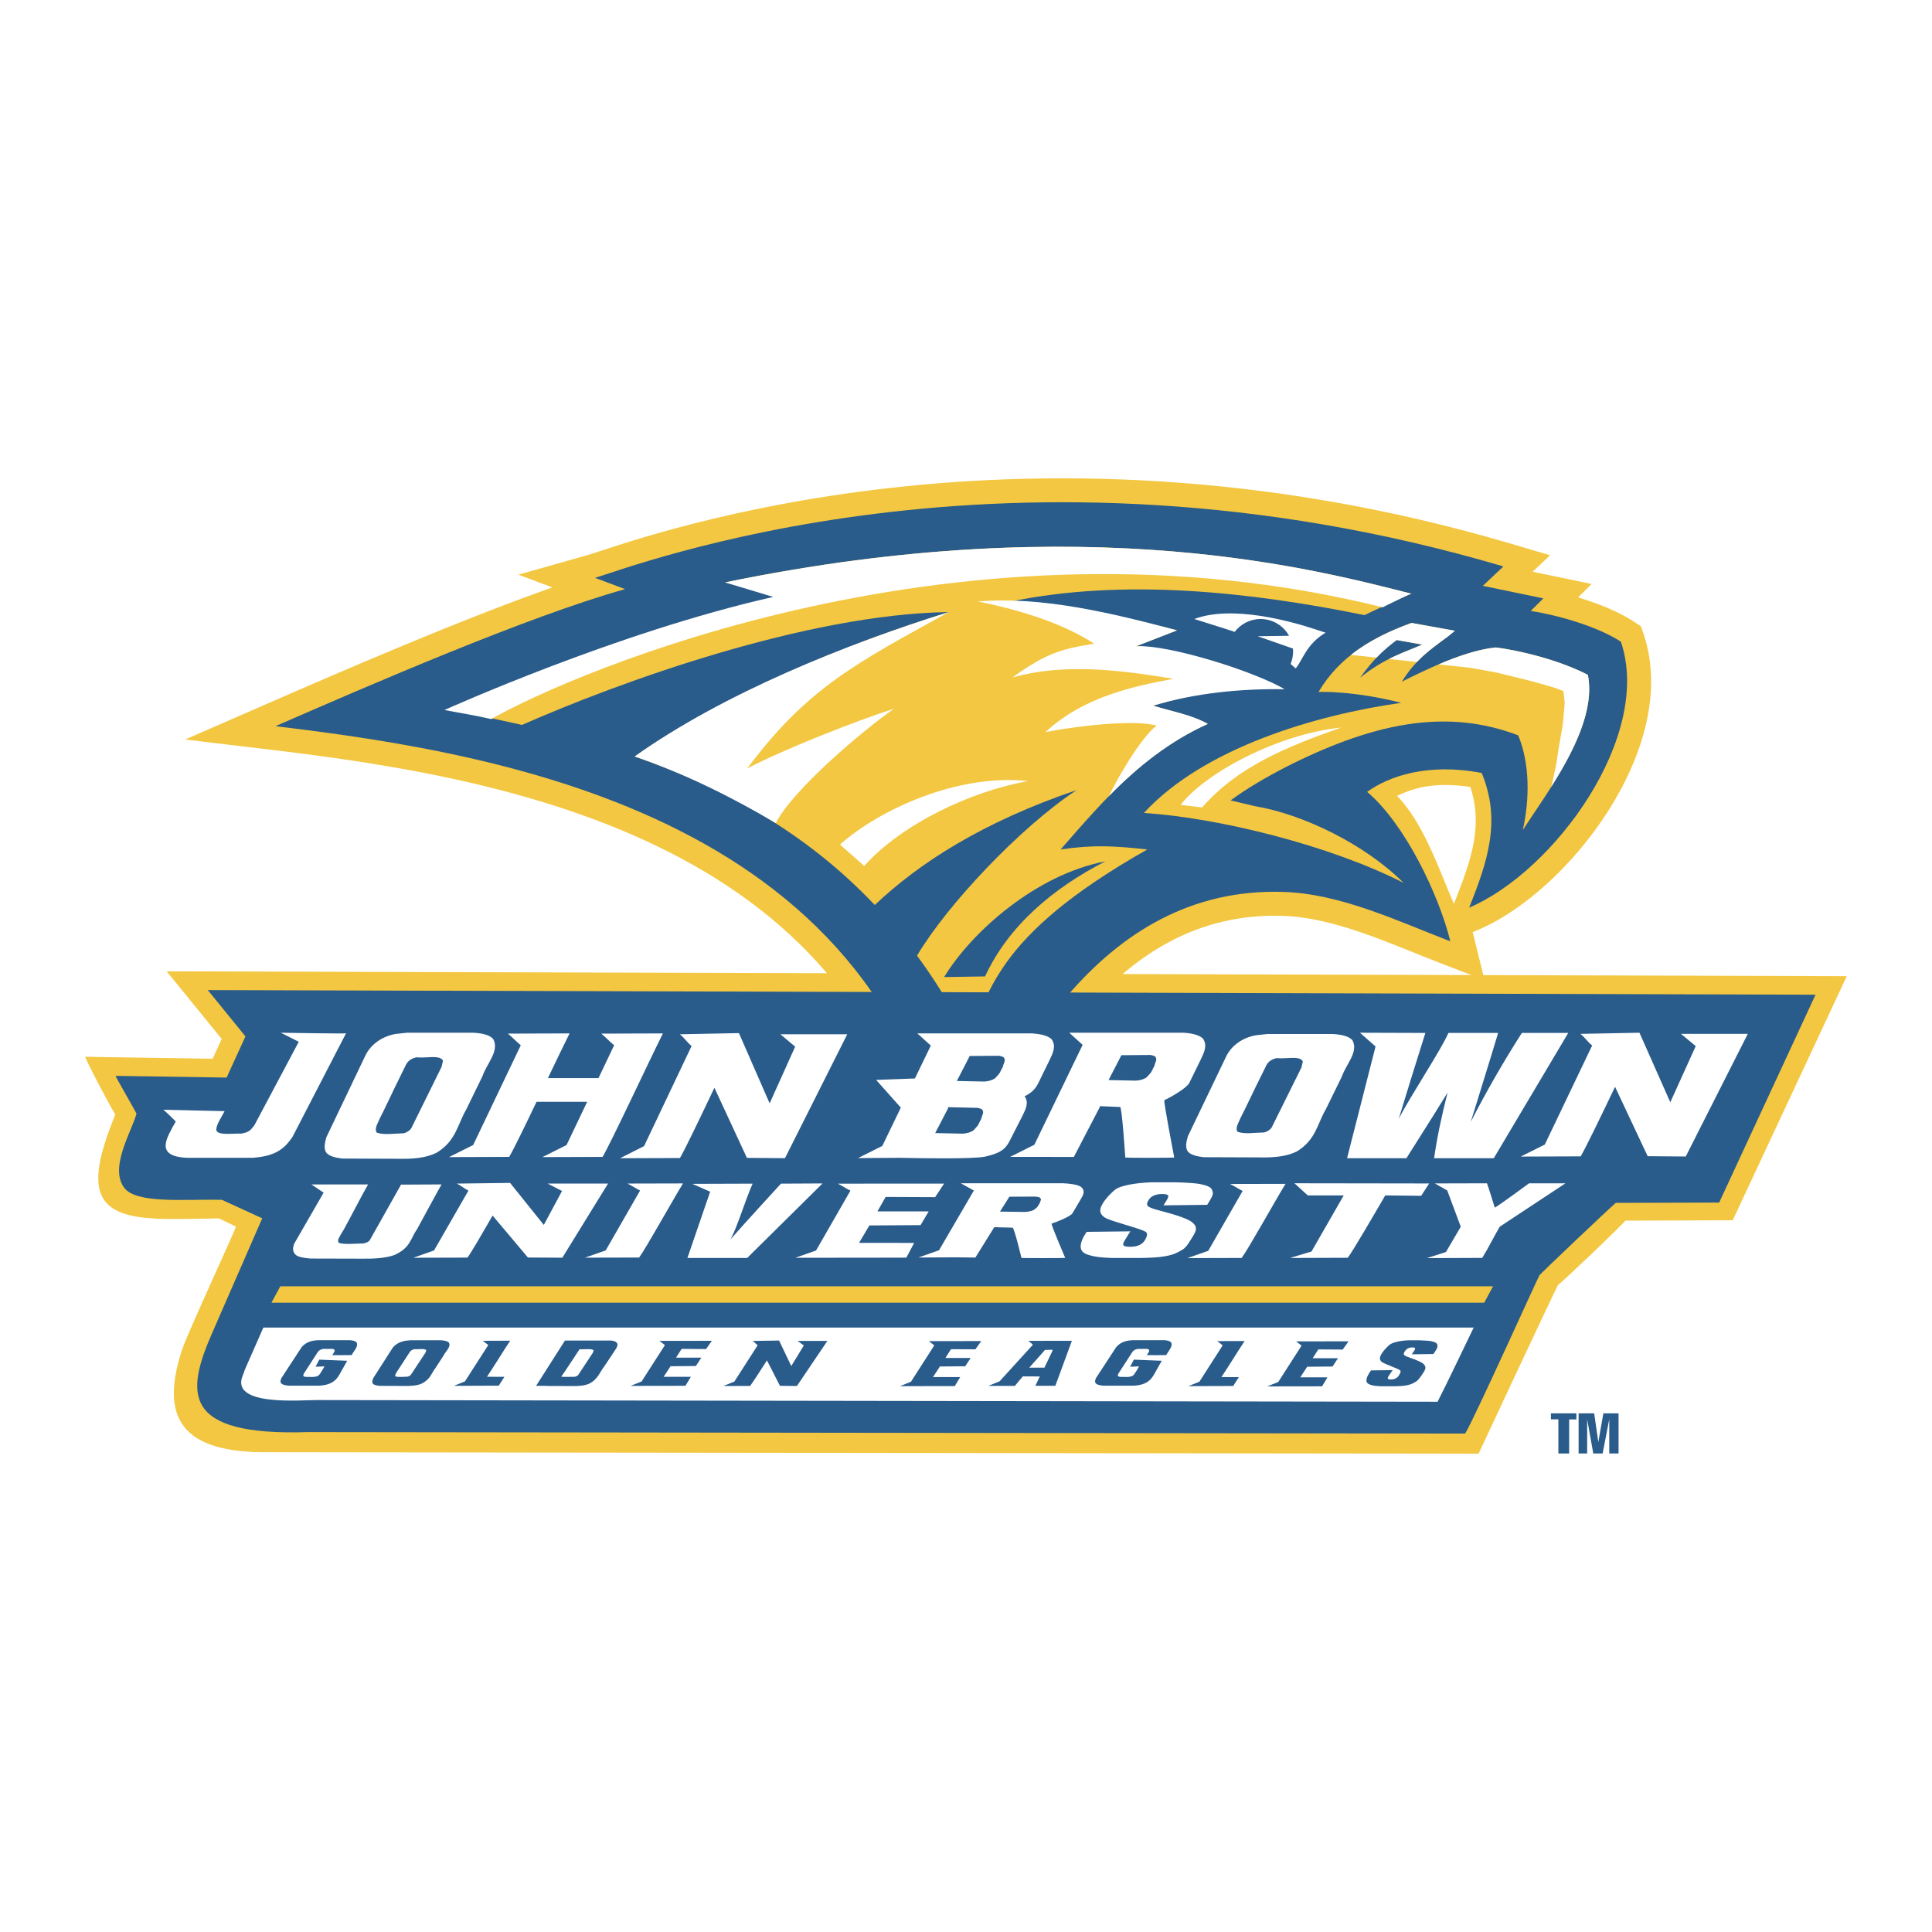
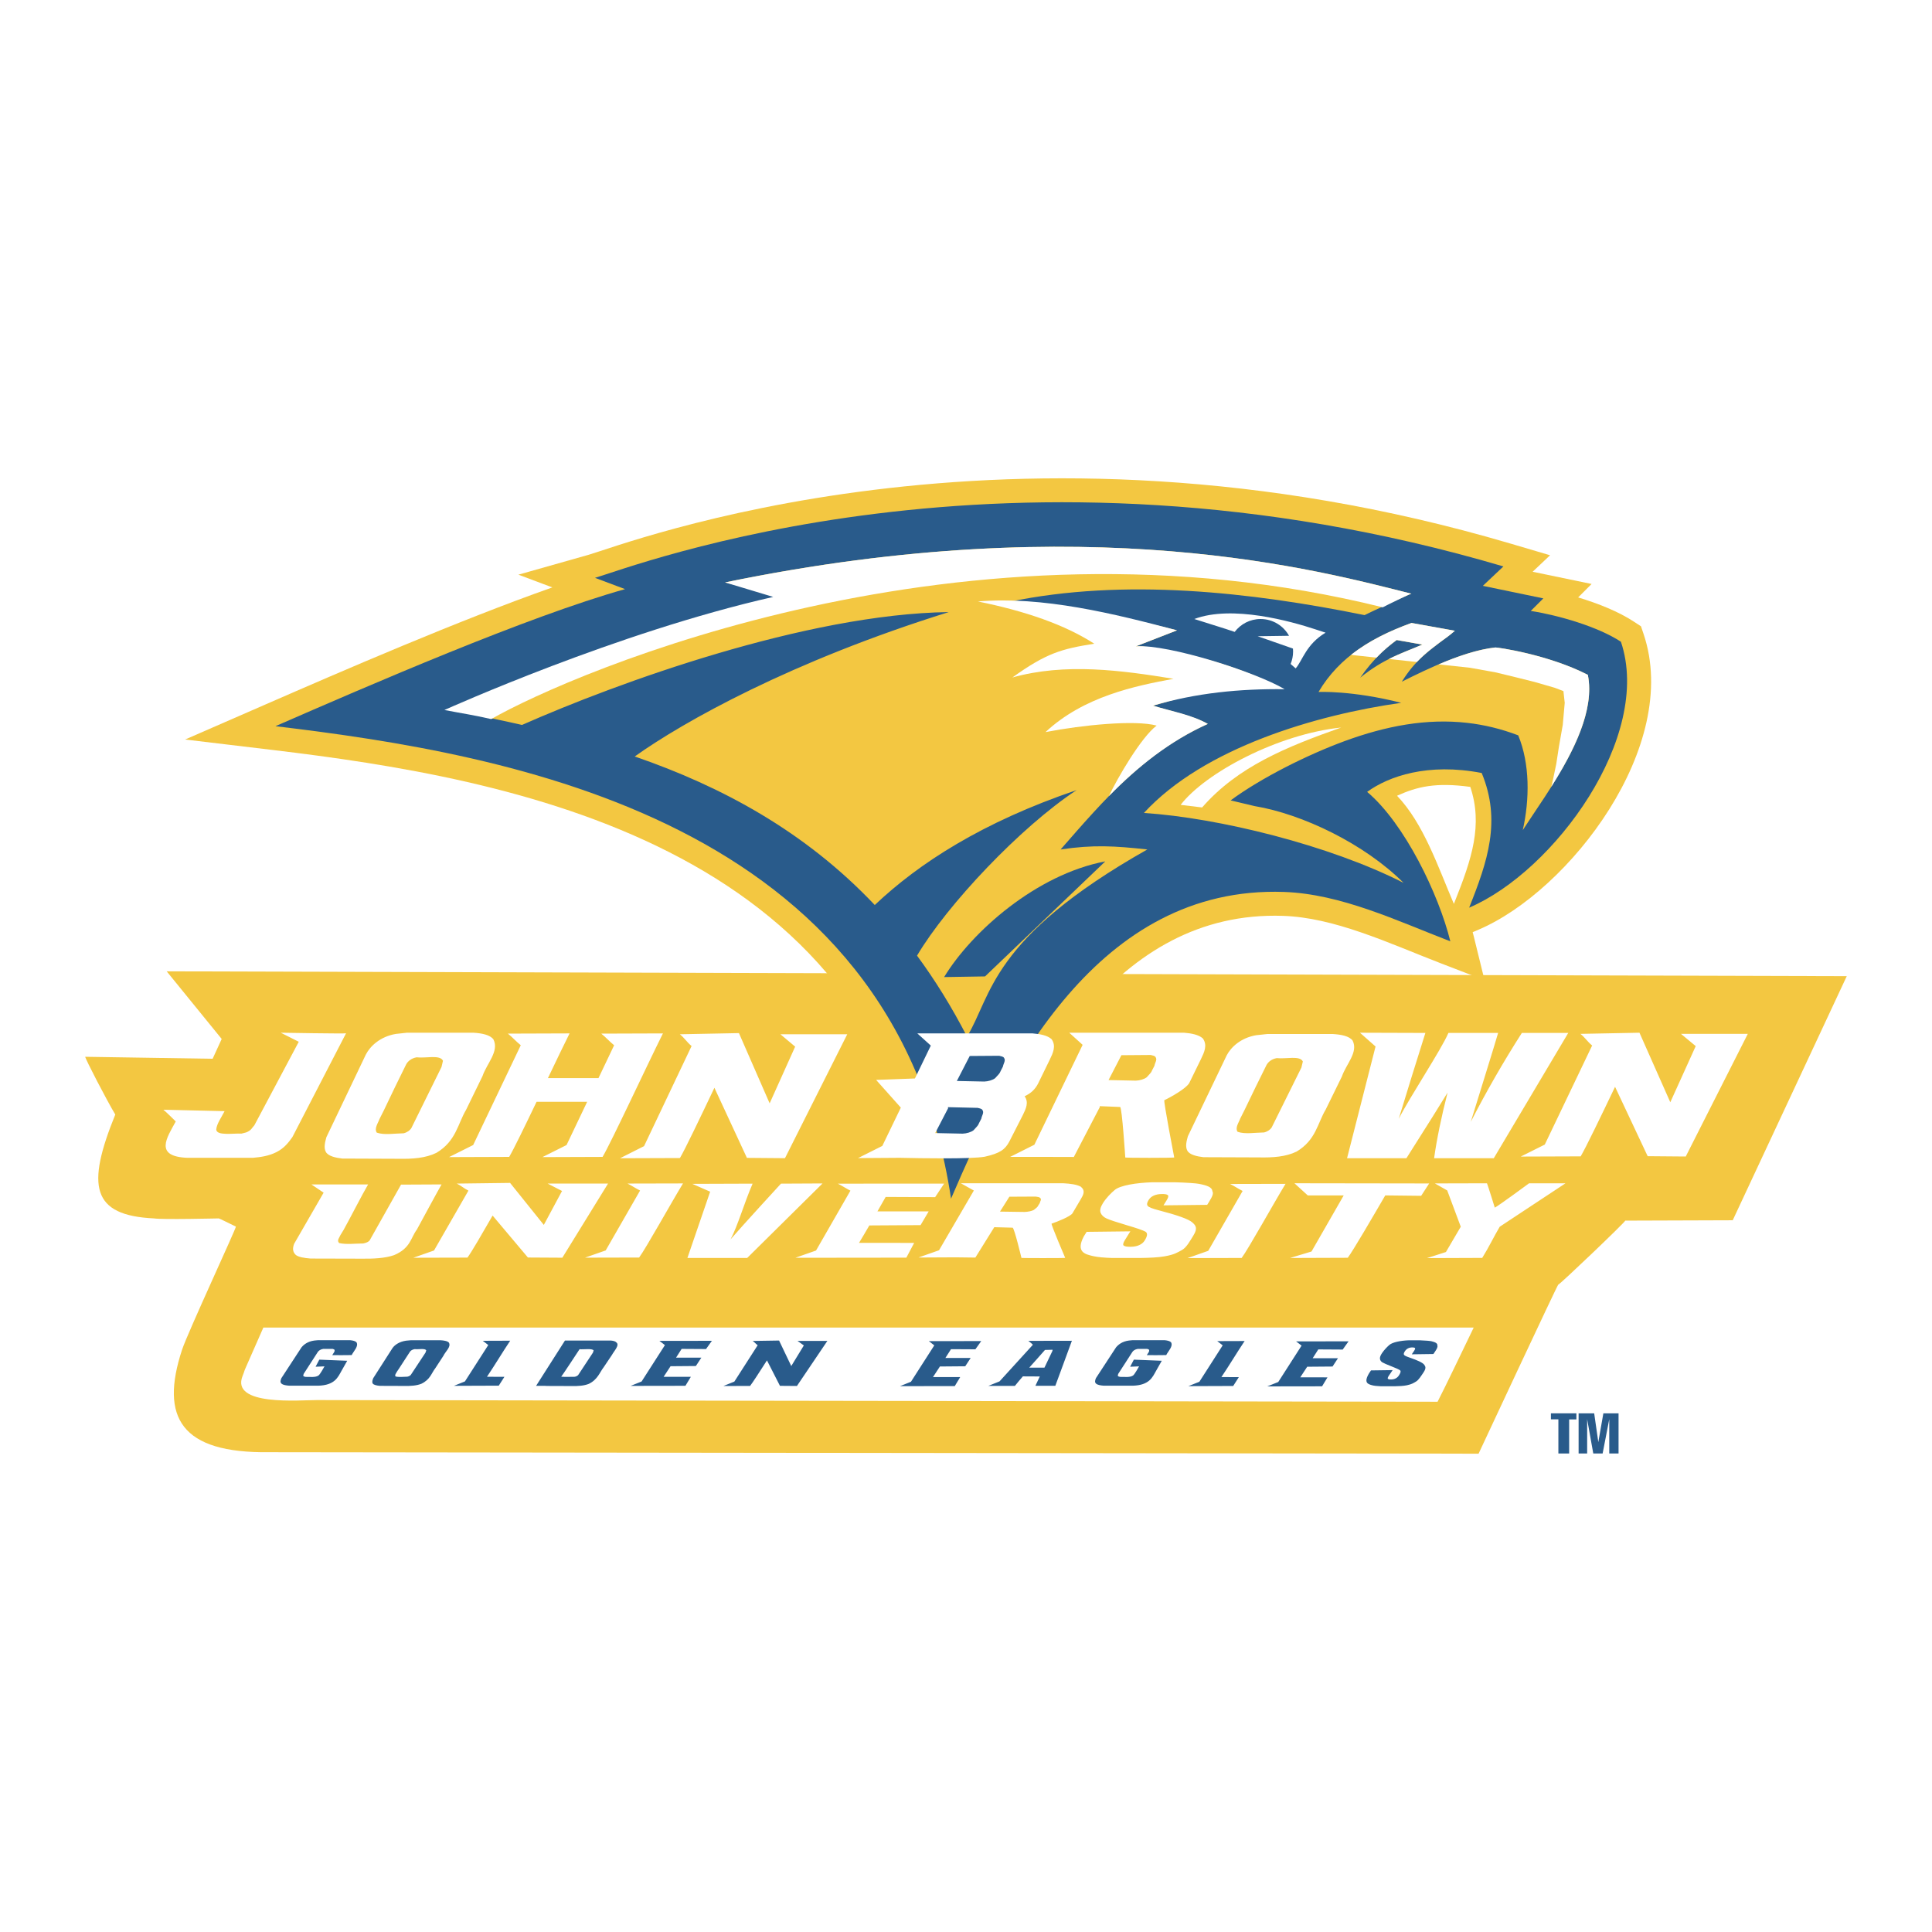
<svg xmlns="http://www.w3.org/2000/svg" version="1.0" id="Layer_1" x="0px" y="0px" width="192.756px" height="192.756px" viewBox="0 0 192.756 192.756" enable-background="new 0 0 192.756 192.756" xml:space="preserve">
  <g>
    <polygon fill-rule="evenodd" clip-rule="evenodd" fill="#FFFFFF" points="0,0 192.756,0 192.756,192.756 0,192.756 0,0  " />
    <polygon fill-rule="evenodd" clip-rule="evenodd" fill="#295B8B" points="154.735,141.606 154.735,141.008 157.277,141.008    157.277,141.615 156.554,141.615 156.554,145.015 155.48,145.015 155.48,141.606 154.735,141.606  " />
    <polygon fill-rule="evenodd" clip-rule="evenodd" fill="#295B8B" points="157.498,141.008 159.052,141.008 159.464,143.882    159.968,141.008 161.483,141.008 161.483,145.015 160.556,145.015 160.556,141.596 159.894,145.015 158.961,145.015    158.351,141.596 158.351,145.015 157.498,145.015 157.498,141.008  " />
    <path fill-rule="evenodd" clip-rule="evenodd" fill="#F3C741" d="M147.518,145.034c0,0-118.559-0.147-120.639-0.147   c-8.821,0.118-10.944-3.451-8.712-10.232c0.55-1.67,5.443-12.203,5.368-12.277c-0.494-0.226-1.633-0.817-1.708-0.817   c-0.106,0-5.638,0.134-6.463,0c-6.24-0.297-6.761-3.23-3.862-10.363c-0.807-1.335-2.999-5.555-2.999-5.762l12.711,0.197   l0.904-1.975L16.63,96.91l167.622,0.482l-11.378,24.354l-10.722,0.036c0,0.148-6.538,6.389-6.687,6.389   C155.391,128.171,147.518,145.034,147.518,145.034L147.518,145.034z" />
    <path fill-rule="evenodd" clip-rule="evenodd" fill="#F3C741" d="M145.053,90.179l0.08-0.2c1.729-4.327,2.821-7.679,1.558-11.471   c-3.415-0.466-5.277-0.04-7.307,0.885C142.037,82.17,143.478,86.501,145.053,90.179L145.053,90.179L145.053,90.179L145.053,90.179z    M87.169,48.875c16.3-2.013,38.419-2.048,63.5,5.348l3.982,1.175l-1.74,1.645l5.883,1.22l-1.341,1.342   c1.99,0.599,4.044,1.417,5.581,2.43l0.687,0.452l0.263,0.779c3.763,11.154-7.413,25.622-16.468,29.488l-0.586,0.249l0.089,0.344   l1.093,4.441l-4.269-1.642c-2.621-1.009-5.315-2.182-8.063-3.124c-2.671-0.917-5.243-1.56-7.759-1.646   c-16.759-0.583-25.328,16.062-30.939,29.157l-3.31,7.72l-1.245-8.307c-5.381-35.859-41.64-42.287-65.327-45.122l-8.729-1.043   l8.058-3.515c7.486-3.265,19.17-8.341,28.578-11.66l-3.387-1.271l6.993-1.98C60.488,54.852,70.924,50.883,87.169,48.875   L87.169,48.875z" />
    <path fill-rule="evenodd" clip-rule="evenodd" fill="#295B8B" d="M62.362,58.777l-2.999-1.125   c3.506-0.993,41.217-15.713,90.632-1.139l-2.051,1.936l6.034,1.252l-1.252,1.252c2.722,0.423,6.693,1.561,8.994,3.075   c3.188,9.45-6.644,22.902-15.142,26.529c1.844-4.618,3.224-8.676,1.251-13.435c-5.371-1.04-9.288,0.327-11.429,1.884   c3.747,3.161,7.146,10.228,8.3,14.91c-5.299-2.038-10.894-4.728-16.598-4.927c-18.617-0.649-27.751,17.849-33.217,30.6   c-5.682-37.861-44.063-44.345-67.404-47.137C36.783,68.395,52.612,61.514,62.362,58.777L62.362,58.777z" />
    <path fill-rule="evenodd" clip-rule="evenodd" fill="#F3C741" d="M139.347,63.855l2.563,0.456   c-1.973,0.855-3.814,1.367-6.205,3.303C137.071,65.678,138.267,64.653,139.347,63.855L139.347,63.855L139.347,63.855   L139.347,63.855z M87.276,90.293c4.404-4.171,10.743-8.274,20.135-11.464c-5.598,3.689-12.916,11.441-15.918,16.515   c1.79,2.429,3.459,5.113,4.988,8.079c2.504-4.099,2.276-9.791,17.99-18.672c-3.266-0.354-5.378-0.486-8.653,0   c4.424-5.058,8.388-9.696,14.688-12.525c-1.391-0.813-3.86-1.31-5.465-1.822c4.591-1.359,7.515-1.822,12.58-1.764   c-4.555-2.733-12.945-4.287-14.288-4.156l4.099-1.594c-5.404-1.442-11.199-2.069-16.738-2.848   c11.474-2.384,24.09-0.974,35.449,1.328c0.356-0.192,4.532-2.129,4.673-2.135c-9.038-2.267-32.037-8.643-68.472-1.128l7.059,1.822   c-15.598,3.53-32.794,10.97-33.246,11.158c1.97,0.381,3.948,0.789,5.925,1.24c9.455-4.18,28.355-11.071,42.578-11.259   c-15.693,4.888-26.478,10.94-31.332,14.406C72.034,78.479,80.319,82.943,87.276,90.293L87.276,90.293L87.276,90.293L87.276,90.293z    M139.86,68.012c1.349-2.153,2.655-3.083,4.641-4.542c0.225-0.166,0.439-0.36,0.655-0.537l-4.328-0.78   c-3.794,1.37-7.171,3.315-9.279,6.885c0,0,3.302-0.171,8.254,1.082c-8.511,1.201-19.686,4.481-25.674,10.988   c7.438,0.48,18.514,3.213,25.903,6.974c-3.891-3.889-10.078-6.861-14.859-7.658l-2.393-0.569c3.094-2.28,7.733-4.58,11.387-5.921   c4.128-1.513,8.158-2.272,12.207-1.816c1.694,0.191,3.392,0.596,5.1,1.248c1.17,2.834,1.147,6.371,0.455,9.45   c2.472-3.834,7.515-10.362,6.491-15.485c-3.985-2.049-9.071-2.75-9.223-2.732C146.19,64.925,142.541,66.668,139.86,68.012   L139.86,68.012z" />
    <path fill-rule="evenodd" clip-rule="evenodd" fill="#FFFFFF" d="M143.53,66.285c1.892-0.807,3.892-1.495,5.667-1.688   c0.151-0.017,5.237,0.684,9.223,2.732c0.7,3.505-1.438,7.666-3.649,11.172l0.174-0.729l0.325-1.557l0.259-1.685l0.388-2.205   l0.196-2.205l-0.13-1.167l-0.843-0.325l-2.01-0.583l-1.814-0.454l-2.14-0.518l-2.529-0.453L143.53,66.285L143.53,66.285   L143.53,66.285L143.53,66.285z M139.347,63.855c-0.628,0.466-1.297,1.005-2.014,1.758l-2.542-0.274   c1.759-1.396,3.827-2.39,6.037-3.188l4.328,0.78c-0.216,0.177-0.431,0.372-0.655,0.537c-1.259,0.924-2.241,1.636-3.139,2.58   l-2.788-0.301c1.15-0.583,2.223-0.955,3.336-1.438L139.347,63.855L139.347,63.855z" />
    <path fill-rule="evenodd" clip-rule="evenodd" fill="#FFFFFF" d="M137.958,60.592c0.355-0.192,2.716-1.352,2.856-1.357   c-9.038-2.267-32.037-8.643-68.472-1.128l4.802,1.448c-15.599,3.529-32.354,11.093-32.806,11.281   c1.97,0.381,2.692,0.458,4.667,0.907C57.176,67.075,96.205,50.218,137.958,60.592L137.958,60.592z" />
    <path fill-rule="evenodd" clip-rule="evenodd" fill="#FFFFFF" d="M110.635,79.429c2.867-2.936,6.108-5.513,9.87-7.204   c-1.69-0.949-3.635-1.257-5.465-1.822c4.283-1.272,8.66-1.695,13.13-1.642c-2.871-1.704-11.565-4.5-14.838-4.278l4.099-1.594   c-6.259-1.666-13.425-3.431-19.863-2.88c4.798,0.973,8.688,2.334,11.605,4.213c-3.241,0.52-4.733,0.907-8.169,3.371   c5.288-1.482,10.891-0.713,16.078,0.13c-3.825,0.714-8.947,1.751-12.772,5.317c3.696-0.713,8.947-1.232,11.087-0.648   C113.853,73.553,111.481,77.635,110.635,79.429L110.635,79.429z" />
-     <path fill-rule="evenodd" clip-rule="evenodd" fill="#FFFFFF" d="M77.404,82.117c1.704-3.357,8.779-9.321,11.8-11.411   c-3.77,1.197-11.159,4.117-14.653,5.964c6.011-8.069,10.958-10.55,20.115-15.603c-10.25,3.194-22.524,8.113-31.34,14.406   C68.327,77.198,72.853,79.447,77.404,82.117L77.404,82.117z" />
    <path fill-rule="evenodd" clip-rule="evenodd" fill="#FFFFFF" d="M133.81,72.586c-6.289,0.648-13.549,4.507-16.016,7.715   l2.141,0.259C123.471,76.506,128.299,74.531,133.81,72.586L133.81,72.586z" />
-     <path fill-rule="evenodd" clip-rule="evenodd" fill="#295B8B" d="M110.274,85.941c-6.872,1.297-13.336,7.023-16.079,11.542   l4.084-0.066C100.633,92.336,105.087,88.599,110.274,85.941L110.274,85.941z" />
-     <path fill-rule="evenodd" clip-rule="evenodd" fill="#FFFFFF" d="M102.557,77.93c-6.951-0.77-14.809,2.816-18.75,6.335l2.415,2.13   C89.957,82.224,96.818,78.955,102.557,77.93L102.557,77.93z" />
+     <path fill-rule="evenodd" clip-rule="evenodd" fill="#295B8B" d="M110.274,85.941c-6.872,1.297-13.336,7.023-16.079,11.542   l4.084-0.066L110.274,85.941z" />
    <path fill-rule="evenodd" clip-rule="evenodd" fill="#FFFFFF" d="M129.271,66.686c-0.172-0.154-0.341-0.301-0.506-0.441   c0.158-0.384,0.247-0.803,0.247-1.244c0-0.1-0.006-0.197-0.013-0.293l-3.521-1.231l3.128-0.045   c-0.552-0.997-1.616-1.673-2.837-1.673c-1.055,0-1.991,0.504-2.584,1.286c-1.133-0.393-2.413-0.763-4.028-1.286   c3.789-1.433,9.7,0.249,12.044,1.018l1.052,0.344C130.31,64.288,129.985,65.843,129.271,66.686L129.271,66.686z" />
-     <path fill-rule="evenodd" clip-rule="evenodd" fill="#295B8B" d="M26.162,121.551l-4.03-1.847   c-3.758-0.075-8.579,0.434-9.767-1.235c-1.458-2.049,0.771-5.562,1.254-7.363c0.011-0.04-2.081-3.659-2.09-3.767l11.08,0.172   l1.88-4.109l-3.759-4.622l160.405,0.463l-9.614,20.738l-10.313,0.029c-0.673,0.558-7.422,6.983-7.599,7.196   c-0.133,0.158-6.487,14.28-7.428,15.821l-115.44-0.147c-12.675,0.415-12.183-3.937-9.562-9.912L26.162,121.551L26.162,121.551z" />
    <path fill-rule="evenodd" clip-rule="evenodd" fill="#FFFFFF" d="M123.977,118.822c-0.454-0.227-0.802-0.475-1.258-0.697   l5.538-0.012c-1.182,1.943-3.707,6.496-4.378,7.393l-5.398,0.015l2.064-0.726L123.977,118.822L123.977,118.822L123.977,118.822   L123.977,118.822z M97.161,118.779l-1.298-0.723h10.245c0.668,0.036,1.313,0.115,1.726,0.342c0.486,0.405,0.246,0.814-0.003,1.244   l-0.832,1.41c-0.21,0.32-1.523,0.847-2.081,1.028c-0.093,0.035,1.356,3.417,1.356,3.417c0.085,0.033-4.546,0.033-4.366,0   c0,0-0.709-2.983-0.88-3.01l-1.829-0.051l-1.886,3.032c-0.764-0.007-1.46-0.018-1.979-0.024l-3.702,0.019l2.056-0.724   L97.161,118.779L97.161,118.779L97.161,118.779L97.161,118.779z M100.706,119.397l-0.938,1.485l2.442,0.034   c0.343-0.007,0.743-0.089,0.939-0.204c0.509-0.401,0.29-0.247,0.594-0.687c0.013-0.171,0.225-0.361,0.024-0.516   c-0.069-0.08-0.277-0.099-0.448-0.126L100.706,119.397L100.706,119.397L100.706,119.397L100.706,119.397z M46.735,118.788   c-0.455-0.226-0.703-0.478-1.158-0.701l5.315-0.068l3.365,4.191l1.817-3.385l-1.435-0.74h6.026l-4.56,7.397l-3.435-0.02   l-3.523-4.185c-1.044,1.813-2.109,3.658-2.51,4.195l-5.399,0.014l2.065-0.725L46.735,118.788L46.735,118.788L46.735,118.788   L46.735,118.788z M148.356,118.057c0.078,0.166,0.78,2.431,0.78,2.431c0.484-0.264,3.421-2.431,3.421-2.431h3.634l-6.563,4.334   c-0.583,0.981-1.105,2.087-1.747,3.11l-5.511,0.021l1.89-0.607l1.481-2.524l-1.351-3.62l-1.231-0.701L148.356,118.057   L148.356,118.057L148.356,118.057L148.356,118.057z M82.065,118.072l-7.518,7.436h-5.964l2.269-6.613l-1.781-0.781l6.017-0.021   c-0.841,1.937-1.485,4.219-2.2,5.558c1.165-1.353,5.029-5.558,5.029-5.558L82.065,118.072L82.065,118.072L82.065,118.072   L82.065,118.072z M44.056,118.17c-0.127,0.188-2.462,4.498-2.462,4.498c-0.628,0.838-0.621,1.854-2.273,2.556   c-0.918,0.318-2.085,0.372-3.324,0.354l-5.011-0.013c-0.606-0.047-1.268-0.145-1.51-0.396c-0.242-0.256-0.32-0.563-0.132-1.072   l2.944-5.105l-1.22-0.822h5.659c-0.527,0.882-1.95,3.664-2.447,4.54l-0.311,0.507c-0.089,0.241-0.404,0.554-0.126,0.804   c0.689,0.159,1.576,0.047,2.397,0.04c0.321-0.058,0.536-0.178,0.636-0.298l3.136-5.573L44.056,118.17L44.056,118.17L44.056,118.17   L44.056,118.17z M138.208,119.265c-1.278,2.196-3.199,5.498-3.741,6.223l-5.765,0.021l2.147-0.646l3.213-5.597h-3.587l-1.328-1.212   l13.44,0.02l-0.797,1.232L138.208,119.265L138.208,119.265L138.208,119.265L138.208,119.265z M116.212,125.341   c-0.67,0.121-1.56,0.153-2.432,0.167h-2.849c-0.733-0.025-1.401-0.078-1.858-0.183c-0.782-0.181-1.774-0.387-0.944-1.965   l0.284-0.458l4.36-0.051l-0.531,0.857c-0.171,0.275-0.229,0.463-0.143,0.552c0.102,0.097,0.352,0.136,0.693,0.132   c0.353-0.003,0.646-0.062,0.879-0.172c0.238-0.107,0.416-0.263,0.54-0.464c0.269-0.433,0.308-0.731,0.066-0.874   c-0.236-0.136-0.873-0.355-1.891-0.652c-1.02-0.303-1.675-0.521-1.974-0.658c-0.293-0.132-0.497-0.319-0.601-0.566   c-0.096-0.243-0.025-0.559,0.217-0.949c0.349-0.565,0.842-1.043,1.195-1.338c0.534-0.446,2.11-0.712,3.772-0.764h2.202   c1.184,0.032,2.141,0.104,2.409,0.156c0.784,0.148,1.326,0.328,1.349,0.727c0.138,0.232,0.017,0.515-0.348,1.103l-0.166,0.267   l-4.36,0.05l0.314-0.505c0.157-0.253,0.211-0.428,0.126-0.508c-0.093-0.087-0.309-0.122-0.597-0.117   c-0.322,0.002-0.6,0.057-0.827,0.161c-0.219,0.102-0.387,0.253-0.507,0.446c-0.154,0.247-0.189,0.44-0.089,0.57   c0.095,0.137,0.487,0.288,1.135,0.454c1.86,0.483,2.952,0.88,3.304,1.189c0.353,0.309,0.581,0.577,0.134,1.301   c-0.327,0.525-0.69,1.219-1.152,1.466C117.472,124.96,117.206,125.162,116.212,125.341L116.212,125.341L116.212,125.341   L116.212,125.341z M63.861,118.78c-0.454-0.226-0.801-0.473-1.257-0.696l5.539-0.013c-1.182,1.942-3.709,6.497-4.378,7.393   l-5.399,0.013l2.064-0.722L63.861,118.78L63.861,118.78L63.861,118.78L63.861,118.78z M94.195,118.089l-0.896,1.352l-4.936-0.022   l-0.822,1.442h5.115l-0.811,1.37l-5.111,0.032c-0.392,0.675-0.758,1.296-1.029,1.737l5.501,0.005   c-0.245,0.469-0.533,1.001-0.779,1.471l-11.076,0.013l2.065-0.724l3.431-5.973c-0.454-0.228-0.802-0.475-1.257-0.698   L94.195,118.089L94.195,118.089z" />
    <path fill-rule="evenodd" clip-rule="evenodd" fill="#FFFFFF" d="M158.849,104.31c-0.468-0.375-0.703-0.792-1.173-1.161   l5.894-0.114l3.076,6.937l2.537-5.602l-1.474-1.223h6.671l-6.192,12.238l-3.8-0.032l-3.253-6.921   c-1.438,2.999-2.903,6.05-3.43,6.938l-5.977,0.021l2.396-1.197L158.849,104.31L158.849,104.31L158.849,104.31L158.849,104.31z    M25.378,112.271l4.43-8.333l-1.793-0.903c0,0,6.501,0.113,6.511,0.056l-5.352,10.352c-0.367,0.513-0.783,1.09-1.59,1.503   c-0.784,0.396-1.592,0.501-2.368,0.571h-6.491c-3.386-0.126-2.077-2.008-1.191-3.627c0.022,0.015-1.061-1.059-1.236-1.172   l6.109,0.142c-0.312,0.615-0.786,1.26-0.832,1.826c0.028,0.648,1.624,0.378,2.531,0.412l0.444-0.113   C25.081,112.785,25.136,112.52,25.378,112.271L25.378,112.271L25.378,112.271L25.378,112.271z M61.272,104.285   c-0.469-0.377-0.816-0.789-1.287-1.16l6.156-0.021c-1.616,3.238-5.137,10.826-6.022,12.32l-6.002,0.021l2.408-1.205l2.055-4.31   h-5.048c-1.19,2.483-2.288,4.747-2.73,5.493l-6.002,0.021l2.409-1.205l4.748-9.955c-0.471-0.377-0.817-0.789-1.288-1.16   l6.157-0.021c-0.557,1.113-1.338,2.742-2.16,4.461h5.044L61.272,104.285L61.272,104.285L61.272,104.285L61.272,104.285z    M69,104.362c-0.468-0.379-0.703-0.801-1.171-1.173l5.895-0.116l3.064,7.008l2.545-5.657l-1.472-1.237h6.671l-6.215,12.366   l-3.798-0.032l-3.242-6.993c-1.441,3.029-2.912,6.113-3.44,7.01l-5.978,0.021l2.399-1.209L69,104.362L69,104.362L69,104.362   L69,104.362z M122.388,105.294c0.419-0.81,1.401-1.752,2.952-2.012l1.085-0.117h6.568c0.804,0.05,1.62,0.199,1.959,0.653   c0.587,1.166-0.649,2.348-1.073,3.589l-1.614,3.294c-0.822,1.376-0.97,3.039-2.905,4.193c-1.067,0.521-2.369,0.609-3.738,0.581   l-5.548-0.021c-0.664-0.078-1.381-0.24-1.612-0.649c-0.228-0.422-0.078-0.96,0.052-1.437L122.388,105.294L122.388,105.294   L122.388,105.294L122.388,105.294z M124.157,110.768l-0.421,0.833c-0.136,0.397-0.532,0.908-0.263,1.318   c0.738,0.262,1.738,0.078,2.647,0.065c0.365-0.094,0.622-0.292,0.751-0.486l2.971-5.989l0.143-0.605   c-0.294-0.621-1.684-0.228-2.604-0.336c-0.539,0.099-0.848,0.392-1.012,0.67C125.605,107.768,124.879,109.254,124.157,110.768   L124.157,110.768L124.157,110.768L124.157,110.768z M156.465,103.056l-7.431,12.501h-5.954c0.271-1.919,0.72-4.103,1.345-6.547   c-0.632,1.045-2.002,3.229-4.107,6.547h-5.922l2.843-11.148l-1.555-1.374l6.527,0.021l-1.366,4.362l-1.292,4.209   c1.099-2.176,4.236-6.888,4.956-8.571h4.959c-0.087,0.366-2.729,8.872-2.729,8.872c1.548-3.021,3.248-5.979,5.097-8.872H156.465   L156.465,103.056L156.465,103.056L156.465,103.056z M108.015,104.243l-1.338-1.209h11.454c0.742,0.061,1.453,0.192,1.876,0.569   c0.48,0.681,0.15,1.363-0.197,2.083l-1.151,2.355c-0.284,0.54-1.837,1.418-2.491,1.725c-0.106,0.057,0.984,5.711,0.984,5.711   c0.089,0.055-5.087,0.055-4.883,0c0,0-0.324-4.986-0.513-5.032l-2.037-0.084l0.01,0.092l-2.592,4.978   c-0.853-0.012-6.352-0.009-6.352-0.009l2.414-1.211L108.015,104.243L108.015,104.243L108.015,104.243L108.015,104.243z    M111.883,105.278l-1.282,2.481l2.725,0.057c0.383-0.011,0.846-0.147,1.083-0.338c0.632-0.674,0.364-0.414,0.771-1.148   c0.039-0.288,0.309-0.604,0.108-0.865c-0.065-0.13-0.295-0.163-0.483-0.21L111.883,105.278L111.883,105.278L111.883,105.278   L111.883,105.278z M36.502,105.21c0.424-0.827,1.421-1.791,2.995-2.056l1.098-0.119h6.652c0.814,0.05,1.642,0.203,1.984,0.667   c0.592,1.189-0.662,2.398-1.093,3.666l-1.64,3.365c-0.835,1.405-0.987,3.105-2.951,4.282c-1.08,0.534-2.398,0.623-3.785,0.596   l-5.62-0.022c-0.672-0.08-1.398-0.243-1.632-0.663c-0.231-0.43-0.078-0.979,0.054-1.468L36.502,105.21L36.502,105.21L36.502,105.21   L36.502,105.21z M38.287,110.801l-0.429,0.852c-0.139,0.407-0.541,0.929-0.269,1.349c0.749,0.266,1.76,0.078,2.683,0.067   c0.37-0.096,0.63-0.301,0.76-0.5l3.019-6.117l0.145-0.619c-0.294-0.634-1.706-0.231-2.636-0.345   c-0.546,0.103-0.862,0.401-1.028,0.686C39.756,107.737,39.019,109.255,38.287,110.801L38.287,110.801L38.287,110.801   L38.287,110.801z M92.867,104.318l-1.344-1.215h11.505c0.745,0.062,1.459,0.191,1.886,0.572c0.481,0.682,0.149,1.369-0.199,2.09   l-1.157,2.368c-0.285,0.54-0.674,0.932-1.332,1.24c0.434,0.613,0.136,1.232-0.179,1.881l-1.35,2.645   c-0.418,0.788-0.933,1.172-2.466,1.51c-1.384,0.237-6.299,0.155-8.466,0.106l-4.16,0.029l2.424-1.216l1.846-3.82l-2.465-2.765   l3.87-0.143L92.867,104.318L92.867,104.318L92.867,104.318L92.867,104.318z M96.751,105.356l-1.286,2.493l2.736,0.057   c0.385-0.011,0.85-0.146,1.09-0.34c0.633-0.676,0.363-0.415,0.772-1.153c0.04-0.29,0.309-0.607,0.109-0.869   c-0.065-0.131-0.297-0.163-0.485-0.209L96.751,105.356L96.751,105.356L96.751,105.356L96.751,105.356z M94.58,110.462l0.009,0.114   l-1.283,2.47l2.738,0.058c0.384-0.012,0.85-0.148,1.089-0.341c0.634-0.677,0.363-0.415,0.773-1.153   c0.039-0.29,0.31-0.607,0.108-0.867c-0.066-0.132-0.295-0.166-0.483-0.212L94.58,110.462L94.58,110.462z" />
    <path fill-rule="evenodd" clip-rule="evenodd" fill="#FFFFFF" d="M147.031,132.452c-1.2,2.479-2.725,5.692-3.604,7.4   l-111.794-0.167c-1.687-0.004-8.654,0.632-7.428-2.414c0.272-0.676,0.06-0.252,0.348-0.905l1.722-3.914H147.031L147.031,132.452z" />
    <path fill-rule="evenodd" clip-rule="evenodd" fill="#295B8B" d="M57.822,134.612c-0.002,0.01-1.815,2.763-1.831,2.742   c0.359,0.031,0.946,0.012,1.351,0.008c0.165-0.034,0.284-0.107,0.347-0.181l1.462-2.218l0.076-0.225   C59.113,134.51,58.23,134.652,57.822,134.612L57.822,134.612L57.822,134.612L57.822,134.612z M53.485,138.268   c0.175-0.267,2.679-4.211,2.88-4.52h4.6c0.232,0.024,0.435,0.07,0.531,0.187c0.355,0.266-0.225,0.843-0.439,1.242l-0.822,1.223   c-0.399,0.51-0.603,1.244-1.493,1.669c-0.486,0.195-1.068,0.226-1.678,0.217l-2.472-0.009   C54.296,138.248,53.807,138.278,53.485,138.268L53.485,138.268L53.485,138.268L53.485,138.268z M104.258,134.683   c-0.506,0.583-1.049,1.181-1.572,1.769h1.518l0.784-1.644l0.038-0.143L104.258,134.683L104.258,134.683L104.258,134.683   L104.258,134.683z M103.051,134.168c-0.136-0.161-0.325-0.271-0.453-0.39l4.344-0.008c-0.553,1.475-1.103,3.048-1.651,4.49h-1.988   l0.439-0.93l-1.689-0.009c-0.288,0.313-0.529,0.634-0.794,0.947h-2.646l1.11-0.447L103.051,134.168L103.051,134.168   L103.051,134.168L103.051,134.168z M71.026,133.774l-0.585,0.821l-2.434-0.015l-0.558,0.876h2.524l-0.545,0.832l-2.526,0.021   c-0.266,0.411-0.512,0.788-0.692,1.056l2.715,0.003l-0.539,0.893l-5.469,0.009l1.095-0.438l2.327-3.629   c-0.2-0.139-0.345-0.288-0.547-0.424L71.026,133.774L71.026,133.774L71.026,133.774L71.026,133.774z M30.082,134.424   c0.222-0.271,0.62-0.593,1.281-0.679l0.335-0.032h3.254c0.257,0.028,0.495,0.081,0.613,0.204c0.239,0.402-0.268,0.863-0.478,1.279   c-0.621,0.017-1.312,0.005-1.938,0.006c0.092-0.18,0.322-0.38,0.204-0.562l-0.158-0.059h-0.957   c-0.261,0.043-0.429,0.171-0.516,0.285l-1.425,2.206c-0.007,0.091-0.106,0.188,0.038,0.26l0.145,0.04   c0.417-0.012,0.999,0.086,1.312-0.149c0.167-0.144,0.494-0.743,0.585-0.901l-0.891,0.038l0.371-0.707l2.785,0.112l-0.566,1   c-0.358,0.634-0.662,1.439-2.33,1.487h-2.875c-0.314-0.024-0.622-0.064-0.786-0.208c-0.167-0.149-0.085-0.359-0.01-0.547   L30.082,134.424L30.082,134.424L30.082,134.424L30.082,134.424z M48.715,134.195c-0.201-0.139-0.347-0.287-0.547-0.423l2.735-0.01   c-0.79,1.182-1.504,2.39-2.317,3.598l1.738,0.008c-0.17,0.286-0.391,0.594-0.562,0.879l-4.471,0.017l1.095-0.44L48.715,134.195   L48.715,134.195L48.715,134.195L48.715,134.195z M75.595,134.213c-0.2-0.138-0.296-0.292-0.498-0.427l2.631-0.041l1.217,2.546   l1.255-2.057l-0.63-0.449h2.975l-3.035,4.494l-1.694-0.014l-1.296-2.54c-0.707,1.101-1.428,2.223-1.683,2.549l-2.666,0.008   l1.095-0.44L75.595,134.213L75.595,134.213L75.595,134.213L75.595,134.213z M39.819,136.53l-0.208,0.309   c-0.069,0.147-0.257,0.336-0.148,0.489c0.324,0.096,0.773,0.028,1.179,0.024c0.165-0.035,0.283-0.109,0.345-0.181l1.464-2.217   l0.076-0.225c-0.115-0.23-0.745-0.085-1.151-0.127c-0.243,0.038-0.389,0.147-0.467,0.249   C40.532,135.419,40.174,135.971,39.819,136.53L39.819,136.53L39.819,136.53L39.819,136.53z M39.156,134.503   c0.204-0.299,0.665-0.647,1.363-0.744l0.485-0.044h2.927c0.357,0.02,0.718,0.074,0.859,0.243c0.233,0.431-0.345,0.868-0.562,1.328   l-0.796,1.22c-0.398,0.511-0.502,1.125-1.393,1.554c-0.486,0.192-1.069,0.226-1.678,0.215l-2.472-0.009   c-0.294-0.029-0.61-0.087-0.704-0.238c-0.091-0.156-0.013-0.356,0.056-0.534L39.156,134.503L39.156,134.503L39.156,134.503   L39.156,134.503z M140.378,138.206c-0.346,0.073-0.786,0.093-1.218,0.101h-1.407c-0.359-0.015-0.683-0.047-0.897-0.111   c-0.367-0.108-0.834-0.233-0.258-1.193l0.188-0.277l2.159-0.03l-0.354,0.521c-0.113,0.166-0.161,0.28-0.128,0.335   c0.039,0.06,0.158,0.081,0.328,0.079c0.172-0.003,0.324-0.037,0.451-0.104c0.129-0.065,0.233-0.16,0.316-0.282   c0.179-0.264,0.229-0.443,0.126-0.531c-0.104-0.083-0.395-0.215-0.865-0.397c-0.47-0.184-0.771-0.315-0.905-0.396   c-0.13-0.082-0.21-0.196-0.235-0.345c-0.021-0.149,0.046-0.34,0.206-0.577c0.234-0.344,0.526-0.634,0.733-0.815   c0.312-0.269,1.117-0.432,1.942-0.463h1.089c0.58,0.021,1.044,0.063,1.172,0.096c0.371,0.091,0.617,0.197,0.588,0.442   c0.044,0.14-0.045,0.312-0.288,0.669l-0.109,0.162l-2.158,0.03l0.208-0.308c0.104-0.153,0.15-0.259,0.116-0.308   c-0.037-0.053-0.138-0.074-0.281-0.072c-0.16,0.002-0.304,0.036-0.426,0.099c-0.119,0.061-0.218,0.154-0.297,0.271   c-0.103,0.151-0.142,0.269-0.105,0.349c0.032,0.081,0.211,0.173,0.512,0.274c0.867,0.294,1.365,0.535,1.506,0.724   c0.141,0.188,0.225,0.35-0.071,0.79c-0.218,0.319-0.471,0.739-0.727,0.891C141.04,137.975,140.888,138.097,140.378,138.206   L140.378,138.206L140.378,138.206L140.378,138.206z M97.899,133.799l-0.585,0.822l-2.433-0.013l-0.558,0.875h2.523l-0.544,0.831   l-2.526,0.021c-0.265,0.41-0.511,0.789-0.692,1.056l2.715,0.003l-0.54,0.895l-5.468,0.008l1.096-0.44l2.327-3.629   c-0.201-0.138-0.346-0.289-0.547-0.423L97.899,133.799L97.899,133.799L97.899,133.799L97.899,133.799z M121.988,134.225   c-0.198-0.138-0.345-0.287-0.546-0.422l2.735-0.009c-0.79,1.181-1.505,2.389-2.317,3.596l1.738,0.009   c-0.17,0.286-0.39,0.593-0.562,0.88l-4.47,0.016l1.096-0.438L121.988,134.225L121.988,134.225L121.988,134.225L121.988,134.225z    M134.547,133.824l-0.586,0.822l-2.434-0.015l-0.56,0.877h2.525l-0.545,0.831l-2.527,0.021c-0.265,0.41-0.51,0.788-0.692,1.057   l2.716,0.003l-0.54,0.893l-5.468,0.008l1.096-0.44l2.326-3.628c-0.2-0.139-0.345-0.287-0.547-0.423L134.547,133.824   L134.547,133.824z" />
    <path fill-rule="evenodd" clip-rule="evenodd" fill="#295B8B" d="M111.349,134.424c0.224-0.271,0.62-0.593,1.282-0.679l0.335-0.032   h3.254c0.258,0.028,0.494,0.081,0.613,0.204c0.237,0.402-0.27,0.863-0.479,1.279c-0.621,0.017-1.312,0.005-1.936,0.006   c0.091-0.18,0.32-0.38,0.202-0.562l-0.158-0.059h-0.956c-0.263,0.043-0.431,0.171-0.516,0.285l-1.425,2.206   c-0.008,0.091-0.107,0.188,0.038,0.26l0.145,0.04c0.417-0.012,0.998,0.086,1.312-0.149c0.166-0.144,0.495-0.743,0.586-0.901   l-0.892,0.038l0.37-0.707l2.786,0.112l-0.566,1c-0.359,0.634-0.662,1.439-2.331,1.487h-2.874c-0.312-0.024-0.622-0.064-0.786-0.208   c-0.166-0.149-0.086-0.359-0.011-0.547L111.349,134.424L111.349,134.424z" />
    <polygon fill-rule="evenodd" clip-rule="evenodd" fill="#F3C741" points="27.967,128.333 148.966,128.333 148.082,129.968    27.084,129.968 27.967,128.333  " />
  </g>
</svg>